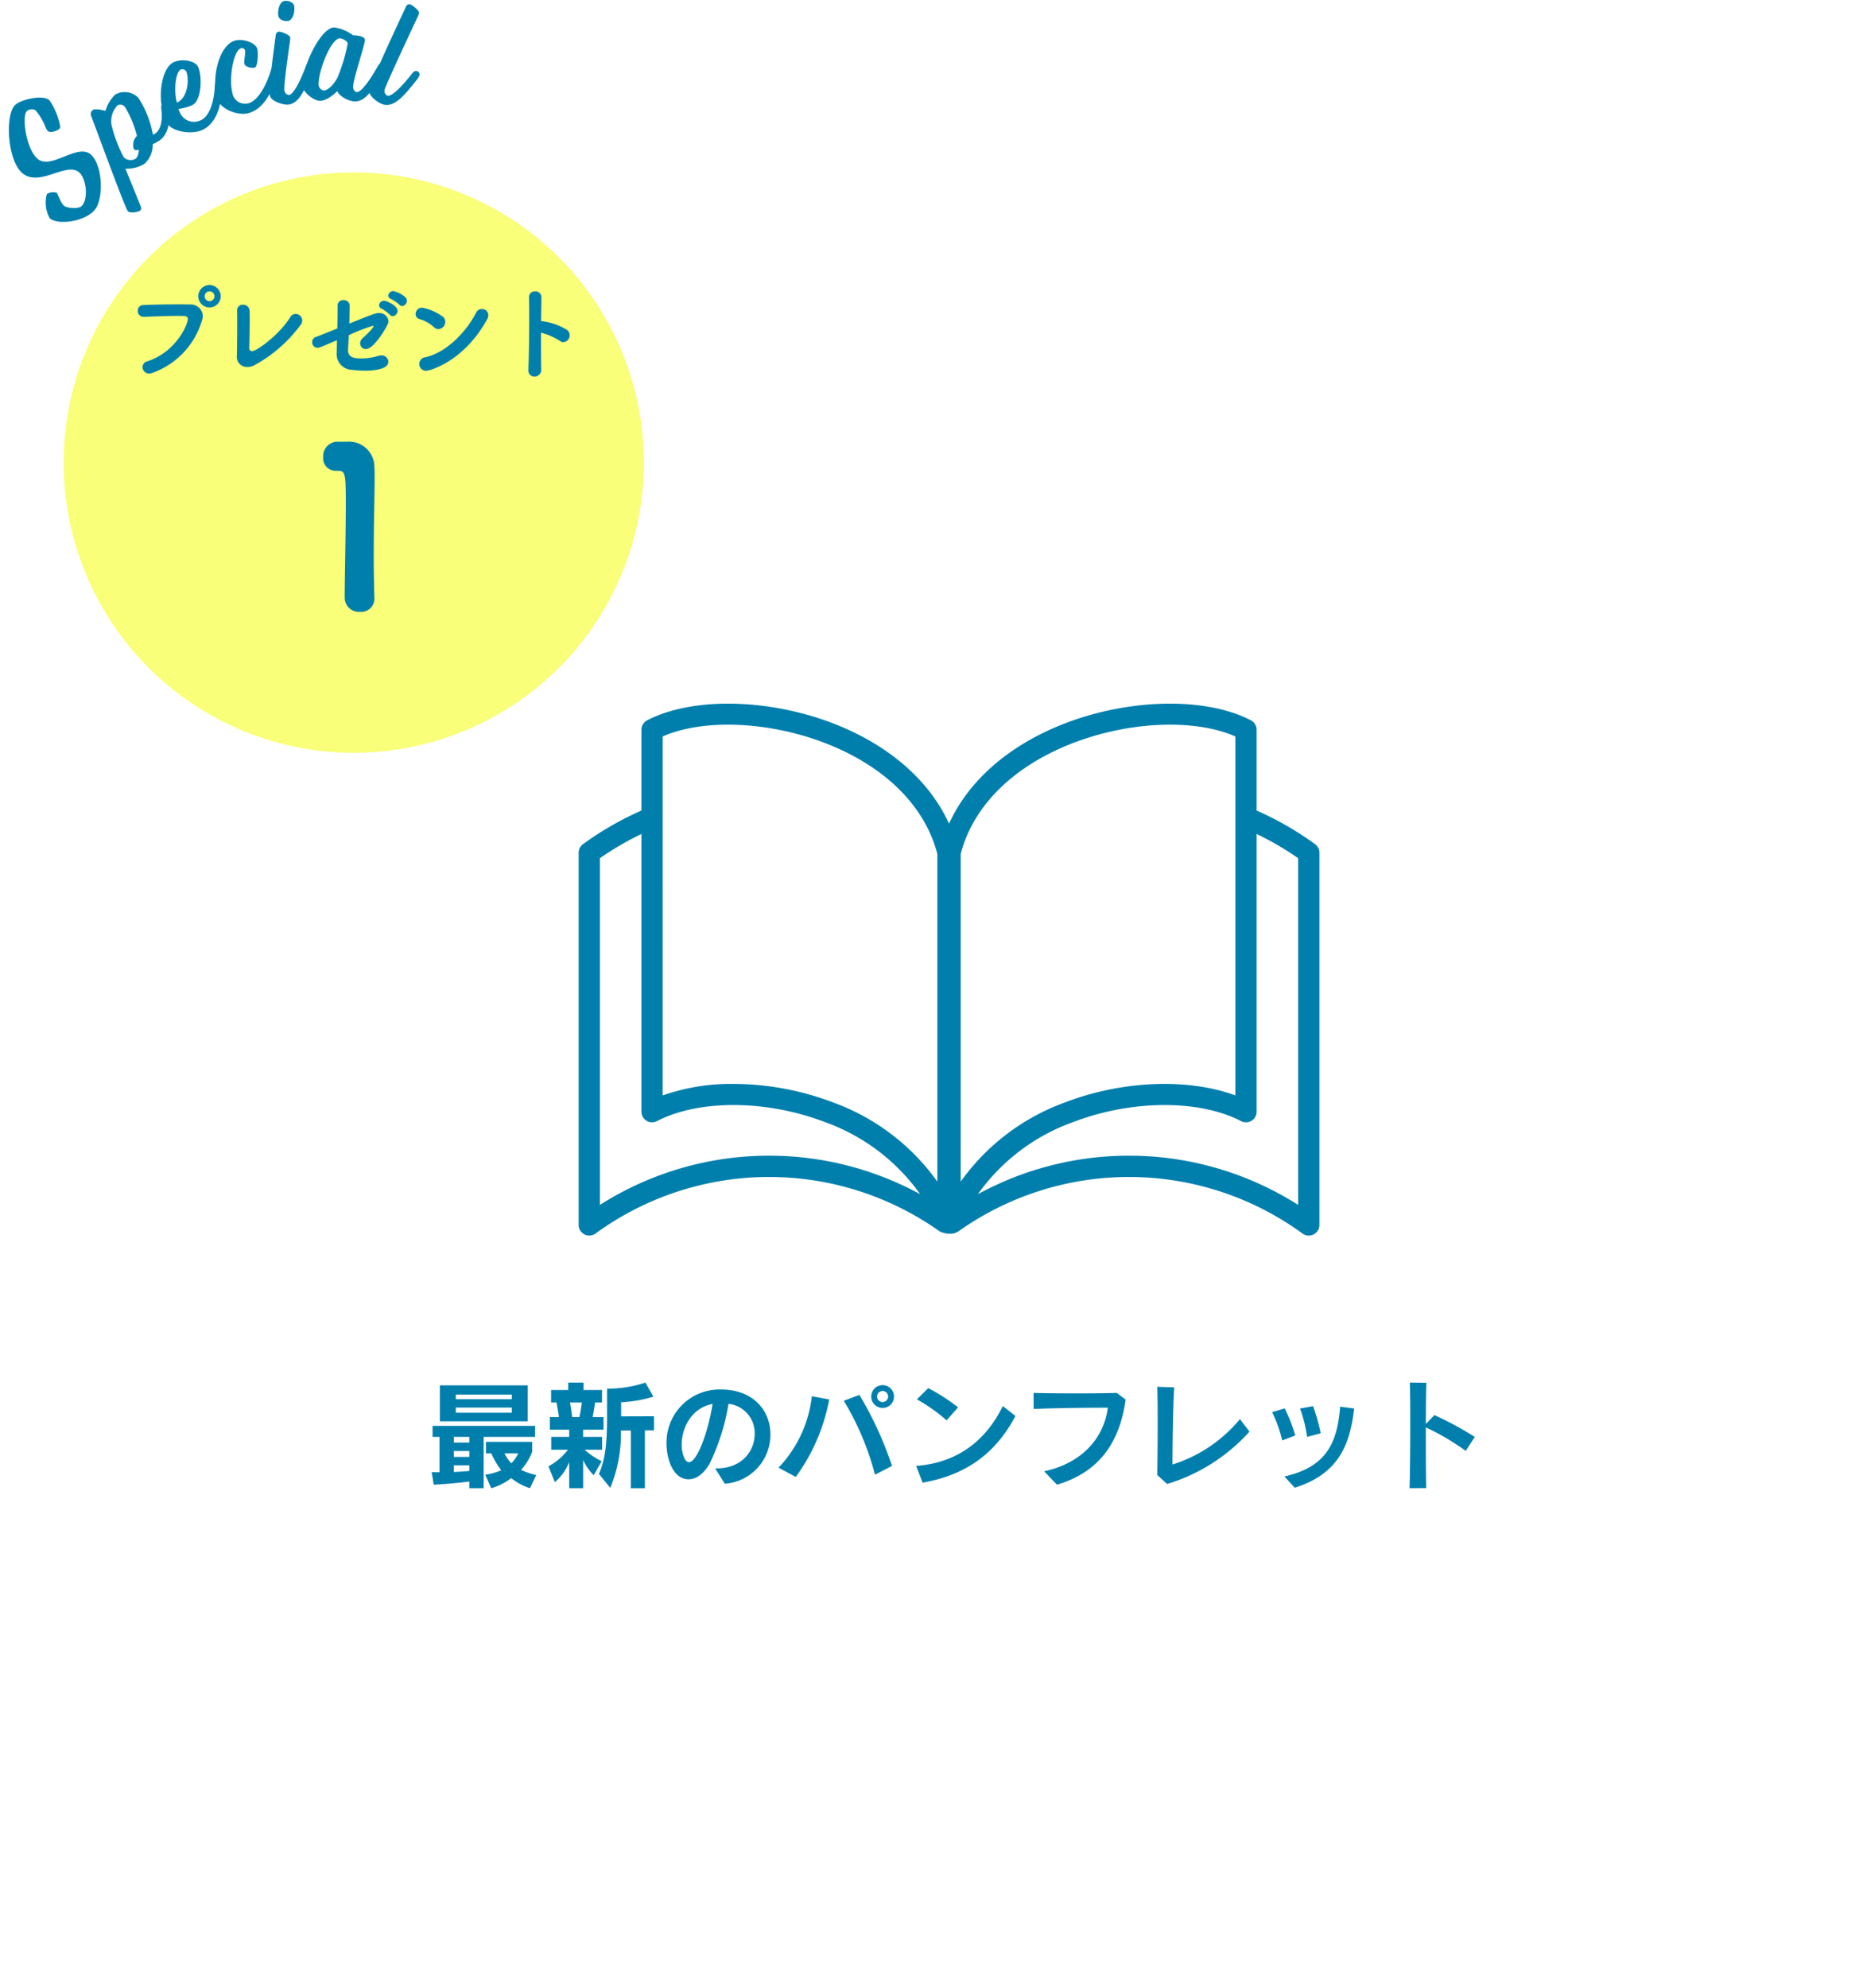
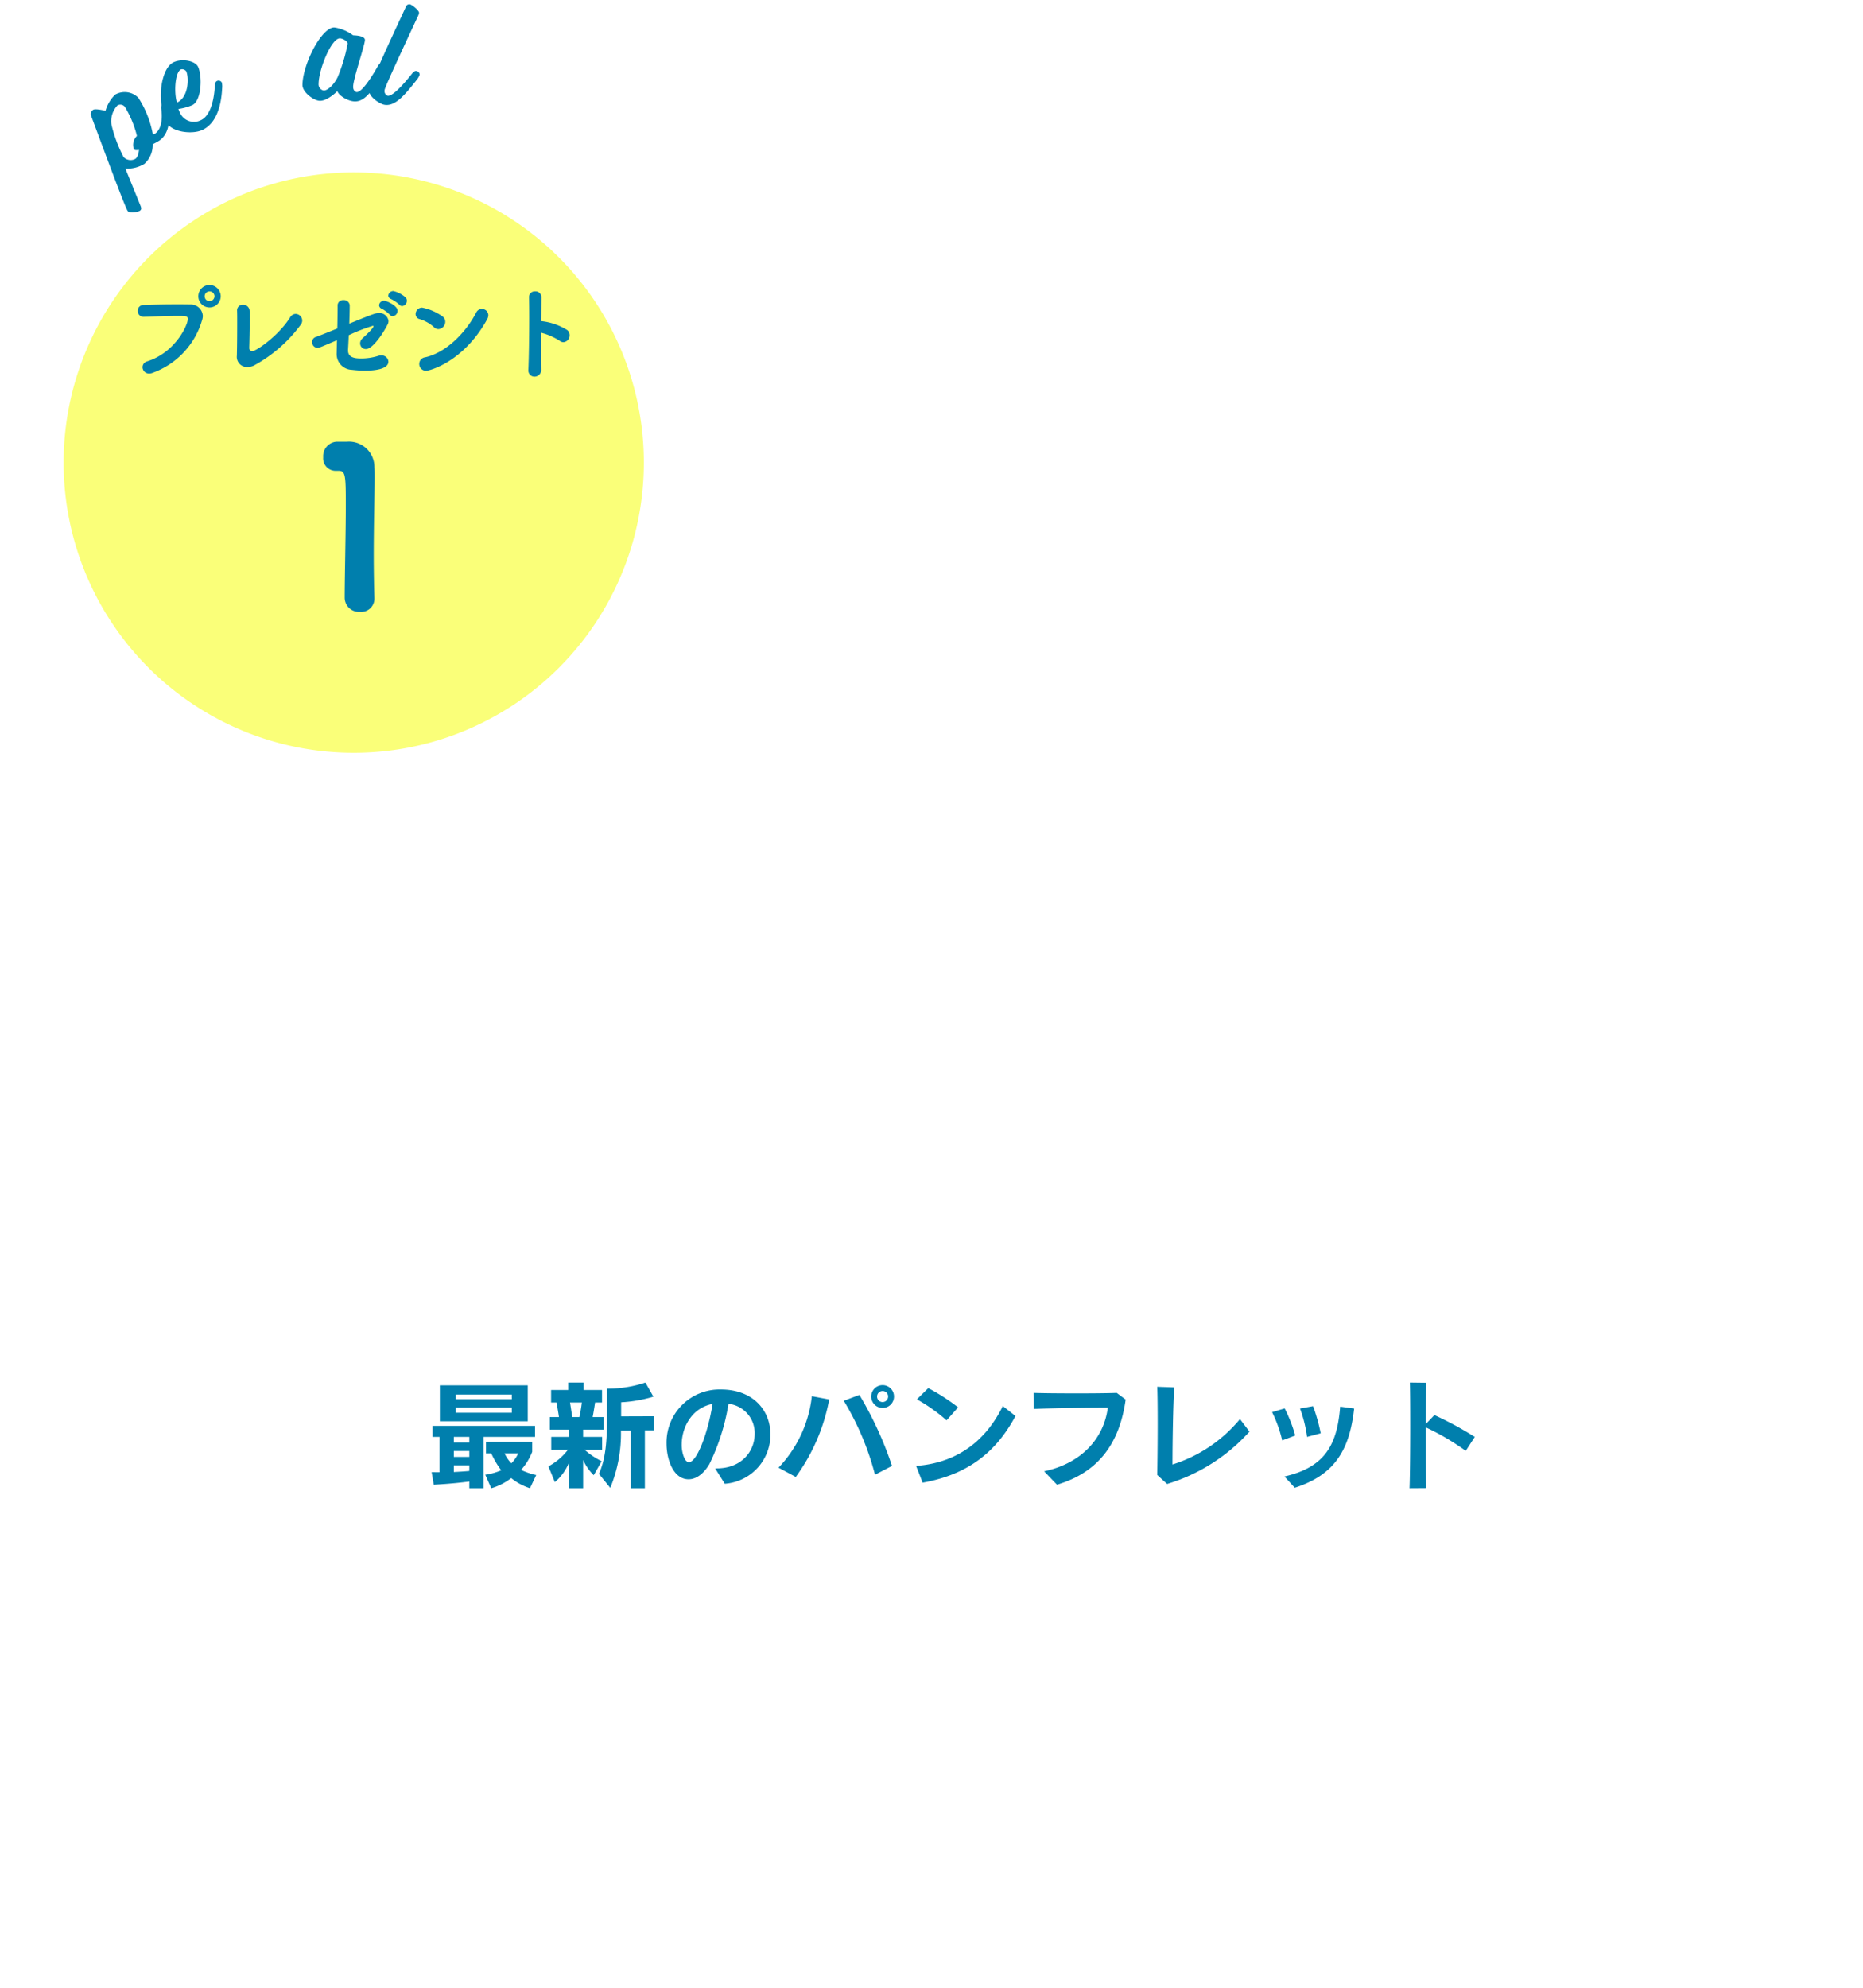
<svg xmlns="http://www.w3.org/2000/svg" width="285.758" height="304.856" viewBox="0 0 285.758 304.856">
  <defs>
    <filter id="パス_10248" x="12.758" y="31.856" width="273" height="273" filterUnits="userSpaceOnUse">
      <feOffset dx="3" dy="3" input="SourceAlpha" />
      <feGaussianBlur stdDeviation="3" result="blur" />
      <feFlood flood-opacity="0.161" />
      <feComposite operator="in" in2="blur" />
      <feComposite in="SourceGraphic" />
    </filter>
    <filter id="パス_10257" x="0.758" y="17.438" width="107" height="107" filterUnits="userSpaceOnUse">
      <feOffset dy="3" input="SourceAlpha" />
      <feGaussianBlur stdDeviation="3" result="blur-2" />
      <feFlood flood-opacity="0.161" />
      <feComposite operator="in" in2="blur-2" />
      <feComposite in="SourceGraphic" />
    </filter>
    <clipPath id="clip-path">
-       <rect id="長方形_24037" data-name="長方形 24037" width="113.622" height="81.568" fill="#007fad" />
-     </clipPath>
+       </clipPath>
  </defs>
  <g id="グループ_9290" data-name="グループ 9290" transform="translate(-262.812 -5022.762)">
    <g transform="matrix(1, 0, 0, 1, 262.81, 5022.76)" filter="url(#パス_10248)">
      <path id="パス_10248-2" data-name="パス 10248" d="M127.5,0A127.5,127.5,0,1,1,0,127.5,127.5,127.5,0,0,1,127.5,0Z" transform="translate(18.76 37.86)" fill="#fff" />
    </g>
    <path id="パス_10251" data-name="パス 10251" d="M-65.808-8.91v-5.508H-79.29V-8.91Zm1.116,2.394V-8.208H-80.406v1.692h1.062V-1.1c-.81,0-1.206-.018-1.206-.018L-80.226.81s2.754-.126,5.454-.486V1.35h2.2V-6.516Zm.18,5.85a11.284,11.284,0,0,1-2.322-.792,9.047,9.047,0,0,0,1.71-2.772V-5.76h-7.092V-4h.81A13.228,13.228,0,0,0-69.876-1.4a9.729,9.729,0,0,1-2.448.684l.918,2.07A9.2,9.2,0,0,0-68.346-.2a8.7,8.7,0,0,0,2.88,1.548Zm-3.744-11.628h-8.586v-.72h8.586Zm0,2.07h-8.586v-.792h8.586Zm-6.516,4.572h-2.376v-.864h2.376Zm0,2.2h-2.376v-.9h2.376ZM-67.266-4a5.22,5.22,0,0,1-1.062,1.53A5.784,5.784,0,0,1-69.372-4Zm-7.506,2.7c-.7.072-1.6.126-2.376.162V-2.16h2.376ZM-47.844,1.35V-7.524h1.4v-2.16l-5.04.018v-2.16a20.992,20.992,0,0,0,4.95-.864l-1.224-2.16a18.22,18.22,0,0,1-5.742.936h-.144v4.05c0,4.248-.234,6.678-1.242,9.018L-53.154,1.3a21.8,21.8,0,0,0,1.638-8.8H-50V1.35Zm-9.468,0V-2.97a7.9,7.9,0,0,0,1.62,2.322l1.224-2.142A11.609,11.609,0,0,1-57.1-4.554h2.7V-6.516h-2.916V-7.632h3.132V-9.558h-1.674c.144-.684.324-1.89.378-2.232h1.062v-1.926h-2.844V-14.85H-59.6v1.134h-2.628v1.926h.828c.072.36.288,1.584.378,2.232h-1.4v1.926h2.97v1.116h-2.754v1.962h2.574A9.5,9.5,0,0,1-62.64-2l.99,2.412a7.656,7.656,0,0,0,2.2-3.078V1.35ZM-58.986-9.558c-.09-.63-.252-1.728-.342-2.232h1.818a22.272,22.272,0,0,1-.378,2.232ZM-35.586.666a7.538,7.538,0,0,0,7-7.56c0-3.672-2.628-6.894-7.6-6.894a8.134,8.134,0,0,0-8.334,8.334c0,2.322,1.008,5.436,3.384,5.436,1.08,0,2.232-.72,3.186-2.322a32.947,32.947,0,0,0,2.934-9.252A4.507,4.507,0,0,1-31-6.966c0,2.574-1.926,5.274-5.832,5.274h-.234Zm-1.872-12.24c-.666,4.266-2.376,8.928-3.618,8.928q-.567,0-.918-1.188a5.243,5.243,0,0,1-.2-1.53C-42.192-7.9-40.7-10.962-37.458-11.574ZM-9.63-12.708a1.736,1.736,0,0,0-1.746-1.746,1.736,1.736,0,0,0-1.746,1.746,1.736,1.736,0,0,0,1.746,1.746A1.736,1.736,0,0,0-9.63-12.708ZM-9.936-2.07a55.289,55.289,0,0,0-5-10.89l-2.394.9A42.591,42.591,0,0,1-12.546-.72ZM-24.7-.378a29.15,29.15,0,0,0,5.13-11.88l-2.664-.5A18.869,18.869,0,0,1-27.342-1.8Zm14.166-12.33a.845.845,0,0,1-.846.846.845.845,0,0,1-.846-.846.845.845,0,0,1,.846-.846A.845.845,0,0,1-10.53-12.708ZM.2-11.052A30.809,30.809,0,0,0-4.374-14L-6.12-12.276A25.523,25.523,0,0,1-1.566-9.054Zm6.858-.2c-2.5,5.13-6.8,8.712-13.3,9.18L-5.238.5C1.746-.738,6.066-4.23,9-9.72ZM15.372.81c6.282-1.872,9.576-6.228,10.53-13.05l-1.368-1.026c-1.44.054-3.744.072-6.1.072-2.556,0-5.148-.018-6.66-.072L11.79-10.8c2.9-.144,8.64-.2,11.376-.2-.63,4.842-4.158,8.568-9.774,9.756ZM43.434-9.252a21.919,21.919,0,0,1-10.35,6.966c0-3.222.09-9.234.27-11.826l-2.61-.09c.054,1.188.072,3.348.072,5.67,0,2.844-.036,5.94-.072,7.848L32.256.7A27.757,27.757,0,0,0,44.892-7.326ZM55.818-7.074a27.756,27.756,0,0,0-1.17-4.158l-2,.36a20.568,20.568,0,0,1,1.08,4.356Zm-3.906.342a22.438,22.438,0,0,0-1.62-4.158l-1.926.576a20.067,20.067,0,0,1,1.548,4.338Zm-.072,8.01c6.3-2.016,8.424-5.994,9.108-12.15l-2.142-.288c-.45,5.58-2.106,9.252-8.55,10.71ZM72,1.332c-.036-1.494-.054-4.032-.054-6.678V-7.974a36.748,36.748,0,0,1,6.12,3.6l1.386-2.142A52.2,52.2,0,0,0,73.26-9.864L71.946-8.5c0-2.808.036-5.256.072-6.318L69.5-14.85c.036,1.152.054,3.726.054,6.57,0,3.6-.036,7.614-.108,9.63Z" transform="translate(409.57 5249.62)" fill="#007fad" />
    <g transform="matrix(1, 0, 0, 1, 262.81, 5022.76)" filter="url(#パス_10257)">
      <path id="パス_10257-2" data-name="パス 10257" d="M44.5,0A44.5,44.5,0,1,1,0,44.5,44.5,44.5,0,0,1,44.5,0Z" transform="translate(9.76 23.44)" fill="#faff79" />
    </g>
    <g id="グループ_9281" data-name="グループ 9281" transform="matrix(0.985, -0.174, 0.174, 0.985, -979.176, 4669.093)">
-       <path id="パス_4397" data-name="パス 4397" d="M1162.3,581.7c-.891.68-1.086,5.548.323,7.4,1.716,2.249,6.536-1.359,8.251.89,1.461,1.914.781,7.118-1.045,8.51-1.848,1.409-5.92,1.241-6.905-.05a4.944,4.944,0,0,1,.221-3.726,1.879,1.879,0,0,1,1.491.06c.22.29.309,1.561.751,2.139.374.49,2.169.951,2.7.544,1.291-.985,1.361-4.032.546-5.1-1.614-2.115-6.547,1.3-8.721-1.552-1.784-2.338-1.031-8.97.75-10.329.935-.712,4.522-.949,5.372.164a10.528,10.528,0,0,1,.916,3.879c.02.3.027.543-.151.679-.357.272-1.536.433-1.842.031a2.333,2.333,0,0,1-.259-.754,8.99,8.99,0,0,0-1.053-2.718A1.171,1.171,0,0,0,1162.3,581.7Z" fill="#007fad" />
      <path id="パス_4398" data-name="パス 4398" d="M1176.974,599.021c.064.313.077.571-.229.71-.371.17-1.648.149-1.848-.288-.33-.719-1.945-9.721-3-15.417a.74.74,0,0,1,.489-.778c.371-.17,1.83.481,1.83.481a5.557,5.557,0,0,1,1.9-2.19,2.93,2.93,0,0,1,3.419,1.127,15.349,15.349,0,0,1,1.2,5.915.99.99,0,0,0,.358-.084c1.614-.74,1.594-3.608,1.594-3.608s.017-.483.3-.613a.564.564,0,0,1,.755.208,2.56,2.56,0,0,1,.066.9s-.08,3.283-2.24,4.272a10.45,10.45,0,0,1-1.119.381,3.853,3.853,0,0,1-1.8,2.752,5.134,5.134,0,0,1-2.971.2S1176.816,598.273,1176.974,599.021Zm.483-7.245c.415-.189.675-.889.773-1.251-.429-.014-.654-.044-.753-.262a1.919,1.919,0,0,1,.816-1.905,16.04,16.04,0,0,0-1.022-4.653.889.889,0,0,0-1.09-.477,3.511,3.511,0,0,0-1.436,2.743,21.406,21.406,0,0,0,.971,5.231A1.5,1.5,0,0,0,1177.457,591.776Z" fill="#007fad" />
      <path id="パス_4399" data-name="パス 4399" d="M1185.425,586.079a2.352,2.352,0,0,0,2.954,1.606c1.233-.312,2.388-2.014,3.039-4.926,0,0,.1-.472.406-.548a.562.562,0,0,1,.705.342,2.544,2.544,0,0,1-.1.89c-.658,2.889-1.951,5.22-4.137,5.773-1.676.423-4.786-.525-5.215-2.224-.923-3.653.732-8.278,2.732-8.784,1.49-.376,3.326.423,3.56,1.355.411,1.627-.406,5.25-1.919,5.632a8.323,8.323,0,0,1-2.177.2A6.794,6.794,0,0,0,1185.425,586.079Zm2.034-6.157a.8.8,0,0,0-.729-.436c-1,.253-1.709,3.328-1.507,4.911C1187.154,583.909,1187.718,580.945,1187.459,579.922Z" fill="#007fad" />
-       <path id="パス_4400" data-name="パス 4400" d="M1195.688,587.9c-1.6.136-4.162-1.356-4.309-3.1-.284-3.347,1.777-8,4.288-8.215,1.387-.117,3.042.946,3.117,1.831.057.669-.394,2.731-.873,2.772-.6.05-1.431-.409-1.466-.816-.042-.5.494-1.558.45-2.085a.5.5,0,0,0-.539-.388c-1.219.1-2.694,4.3-2.506,6.5a1.969,1.969,0,0,0,2.169,2.008c1.267-.107,2.888-1.714,4.273-4.409,0,0,.179-.448.489-.474a.563.563,0,0,1,.641.451,2.563,2.563,0,0,1-.239.863C1199.67,585.733,1197.936,587.711,1195.688,587.9Z" fill="#007fad" />
-       <path id="パス_4401" data-name="パス 4401" d="M1202.476,576.405c.359.016,1.6.79,1.583,1.15a2.224,2.224,0,0,1-.12.547c-.335,1.066-2.127,6.417-2.166,7.3a.787.787,0,0,0,.565.841c.719.031,2.071-1.808,3.339-3.914,0,0,.235-.422.547-.409a.565.565,0,0,1,.577.529,2.567,2.567,0,0,1-.348.826c-1.423,2.34-2.691,4.471-4.418,4.4-.814-.035-2.622-1-2.585-1.865.067-1.535,2.029-7.454,2.476-8.923C1202.038,576.53,1202.26,576.4,1202.476,576.405Zm.369-2.433c.04-.911.571-2.089,1.362-2.055.6.026,1.324.466,1.3,1.065-.04.911-.595,2.087-1.362,2.054C1203.544,575.011,1202.819,574.571,1202.845,573.972Z" fill="#007fad" />
      <path id="パス_4402" data-name="パス 4402" d="M1217.15,583.907a.566.566,0,0,1,.493.61,2.556,2.556,0,0,1-.468.764c-1.757,2.1-3.354,4.017-5.05,3.685-1.061-.207-2.309-1.332-2.368-2.028,0,0-1.708,1.231-2.909,1-.919-.18-2.418-1.77-2.2-2.877.608-3.11,4.415-8.187,6.346-7.809a6.337,6.337,0,0,1,2.629,1.689c.613.119,1.773.444,1.657,1.033-.142.73-2.8,5.544-3.026,6.721-.1.5.149.862.408.912.707.138,2.319-1.479,3.889-3.374C1216.549,584.229,1216.844,583.847,1217.15,583.907Zm-5.6-4.863c-1.273-.249-3.994,4.037-4.437,6.3a.962.962,0,0,0,.608,1.146c.471.092,1.523-.411,2.45-1.648a25.709,25.709,0,0,0,2.4-4.789C1212.646,579.675,1211.923,579.117,1211.546,579.044Z" fill="#007fad" />
      <path id="パス_4403" data-name="パス 4403" d="M1223,575.762c.339.121,1.293,1.228,1.172,1.567a2.248,2.248,0,0,1-.277.487c-.636.92-6.746,9.569-6.973,10.2a.786.786,0,0,0,.29.97c.678.243,2.516-1.113,4.351-2.75,0,0,.35-.334.644-.228a.565.565,0,0,1,.4.678,2.564,2.564,0,0,1-.578.685c-2.053,1.814-3.9,3.474-5.525,2.89-.768-.276-2.208-1.736-1.916-2.549.518-1.446,6.886-10.385,7.749-11.656A.569.569,0,0,1,1223,575.762Z" fill="#007fad" />
    </g>
    <path id="パス_10260" data-name="パス 10260" d="M-31.312.3a12.211,12.211,0,0,0,7.536-8.016,2.251,2.251,0,0,0,.128-.688,1.858,1.858,0,0,0-2-1.76c-.608-.016-1.312-.016-2.048-.016-1.68,0-3.568.032-5.024.1a.864.864,0,0,0-.912.88.894.894,0,0,0,.912.928h.048c1.856-.064,3.744-.144,5.232-.144,1.216,0,1.488.016,1.488.5,0,.864-1.856,5.072-6.208,6.464a.941.941,0,0,0-.736.9,1,1,0,0,0,1.04.976A1.438,1.438,0,0,0-31.312.3ZM-20.9-11.424a1.741,1.741,0,0,0-1.728-1.728,1.728,1.728,0,0,0-1.712,1.728,1.714,1.714,0,0,0,1.712,1.712A1.728,1.728,0,0,0-20.9-11.424Zm-.96,0a.765.765,0,0,1-.768.752.738.738,0,0,1-.736-.752.738.738,0,0,1,.736-.752A.765.765,0,0,1-21.856-11.424Zm5.328,7.952c.032-.944.08-3.168.08-4.64,0-.432-.016-.8-.016-1.056a.984.984,0,0,0-1.024-.96.86.86,0,0,0-.9.944v.048c.016.368.016,1.072.016,1.92,0,1.568-.016,3.616-.048,4.8v.08A1.561,1.561,0,0,0-16.8-.576a2.275,2.275,0,0,0,1.008-.24,21.8,21.8,0,0,0,7.216-6.32A1.045,1.045,0,0,0-8.4-7.712,1.036,1.036,0,0,0-9.408-8.72a1,1,0,0,0-.848.528c-1.776,2.832-5.2,5.184-5.808,5.184a.441.441,0,0,1-.464-.448ZM-1.264-5.456A27.051,27.051,0,0,1,2.448-6.9c.048,0,.08.016.08.064,0,.3-1.088,1.312-1.68,1.856a1.055,1.055,0,0,0-.368.768.867.867,0,0,0,.88.88c1.216,0,3.008-3.072,3.36-3.824a1.053,1.053,0,0,0,.112-.48A1.4,1.4,0,0,0,3.3-8.848c-.48,0-.944.192-4.48,1.616.032-1.008.064-2.016.064-2.816a.888.888,0,0,0-.976-.784.812.812,0,0,0-.88.848c0,.928-.016,2.224-.048,3.5C-4.608-5.84-5.968-5.3-6.272-5.2a.814.814,0,0,0-.608.8.846.846,0,0,0,.832.88c.24,0,.432-.08,2.976-1.168l-.048,2.1v.064A2.413,2.413,0,0,0-.768-.144a16.952,16.952,0,0,0,1.984.128c1.312,0,3.6-.176,3.6-1.392a1.021,1.021,0,0,0-1.1-.944,1.454,1.454,0,0,0-.5.08,8.806,8.806,0,0,1-2.608.384c-1.024,0-1.984-.176-1.984-1.232V-3.2C-1.344-3.76-1.3-4.576-1.264-5.456ZM5.472-8.368A.836.836,0,0,0,6.224-9.2c0-.8-1.7-1.536-2.064-1.536a.745.745,0,0,0-.768.688.6.6,0,0,0,.432.544,5.755,5.755,0,0,1,1.216.912A.552.552,0,0,0,5.472-8.368ZM6.928-9.92a.818.818,0,0,0,.72-.816.708.708,0,0,0-.24-.544,4.15,4.15,0,0,0-1.84-.944.769.769,0,0,0-.768.7c0,.208.144.416.464.544a5.609,5.609,0,0,1,1.232.848A.559.559,0,0,0,6.928-9.92ZM19.952-7.872a1.433,1.433,0,0,0,.192-.656.965.965,0,0,0-.992-.944.938.938,0,0,0-.864.544c-1.6,3.088-4.656,6.176-7.84,6.864a1.025,1.025,0,0,0-.9,1.008A1.04,1.04,0,0,0,10.592,0C11.168,0,16.368-1.392,19.952-7.872ZM12.5-6.384a1.136,1.136,0,0,0,1.04-1.136,1,1,0,0,0-.432-.816A8,8,0,0,0,10-9.68.986.986,0,0,0,8.992-8.7a.775.775,0,0,0,.592.768A5.783,5.783,0,0,1,11.792-6.7.981.981,0,0,0,12.5-6.384Zm15.728.544A9.7,9.7,0,0,1,31.1-4.592a.938.938,0,0,0,.56.208,1.054,1.054,0,0,0,.96-1.072,1.012,1.012,0,0,0-.368-.784A9.407,9.407,0,0,0,28.24-7.616l.048-3.616v-.032a.9.9,0,0,0-.96-.912.883.883,0,0,0-.944.928c.016.7.032,1.76.032,2.976,0,2.768-.048,6.3-.128,8.1v.064A.933.933,0,0,0,27.232.9,1.047,1.047,0,0,0,28.256-.256C28.224-1.52,28.224-3.7,28.224-5.84Z" transform="translate(317.57 5079.618)" fill="#007fad" />
    <path id="パス_10263" data-name="パス 10263" d="M-3.213-25.534a2.222,2.222,0,0,0-1.972,2.38A1.906,1.906,0,0,0-3.247-21.08h.408c1.054,0,1.122.578,1.122,5.134,0,4.386-.17,11.254-.17,14.348A2.177,2.177,0,0,0,.459.544a2.016,2.016,0,0,0,2.21-2.006v-.1c-.068-2.21-.1-4.454-.1-6.6,0-4.862.136-9.248.136-11.866,0-.646,0-1.19-.034-1.6a3.89,3.89,0,0,0-4.216-3.91Z" transform="translate(317.57 5116.036)" fill="#007fad" />
    <g id="グループ_9285" data-name="グループ 9285" transform="translate(351.569 5130.664)">
      <g id="グループ_9279" data-name="グループ 9279" clip-path="url(#clip-path)">
        <path id="パス_10176" data-name="パス 10176" d="M112.949,21.538a48.787,48.787,0,0,0-8.958-5.152V4a1.63,1.63,0,0,0-.879-1.447C95.649-1.319,82.726-.734,72.383,3.946,64.97,7.3,59.577,12.345,56.811,18.4,54.045,12.345,48.652,7.3,41.239,3.946,30.9-.734,17.972-1.32,10.51,2.553A1.63,1.63,0,0,0,9.631,4V16.386A48.774,48.774,0,0,0,.672,21.538,1.631,1.631,0,0,0,0,22.857v57.08a1.63,1.63,0,0,0,2.588,1.319A45.189,45.189,0,0,1,55.34,80.9a3.369,3.369,0,0,0,1.574.379,2.185,2.185,0,0,0,1.368-.379,45.189,45.189,0,0,1,52.752.357,1.63,1.63,0,0,0,2.588-1.319V22.857a1.631,1.631,0,0,0-.672-1.319M58.6,23.06c1.752-6.791,7.116-12.519,15.127-16.143,9.1-4.118,20.236-4.86,27-1.89V60.075C93.5,57.4,83.366,57.766,74.558,61.163A33.748,33.748,0,0,0,58.6,73.294ZM12.892,5.027c6.768-2.97,17.9-2.228,27,1.89,8.011,3.624,13.376,9.352,15.127,16.143V73.294A33.747,33.747,0,0,0,39.063,61.163a43.151,43.151,0,0,0-15.3-2.853,31.7,31.7,0,0,0-10.874,1.765ZM3.261,76.86V23.7a45.452,45.452,0,0,1,6.37-3.715V62.569a1.63,1.63,0,0,0,2.381,1.447c6.475-3.359,16.874-3.282,25.878.189A30.487,30.487,0,0,1,52.381,75.218,48.4,48.4,0,0,0,3.261,76.86m107.1,0a48.4,48.4,0,0,0-49.12-1.642A30.487,30.487,0,0,1,75.732,64.205c9-3.472,19.4-3.548,25.878-.189a1.631,1.631,0,0,0,2.381-1.447V19.983a45.4,45.4,0,0,1,6.37,3.714Z" transform="translate(0 0)" fill="#007fad" />
      </g>
    </g>
  </g>
</svg>